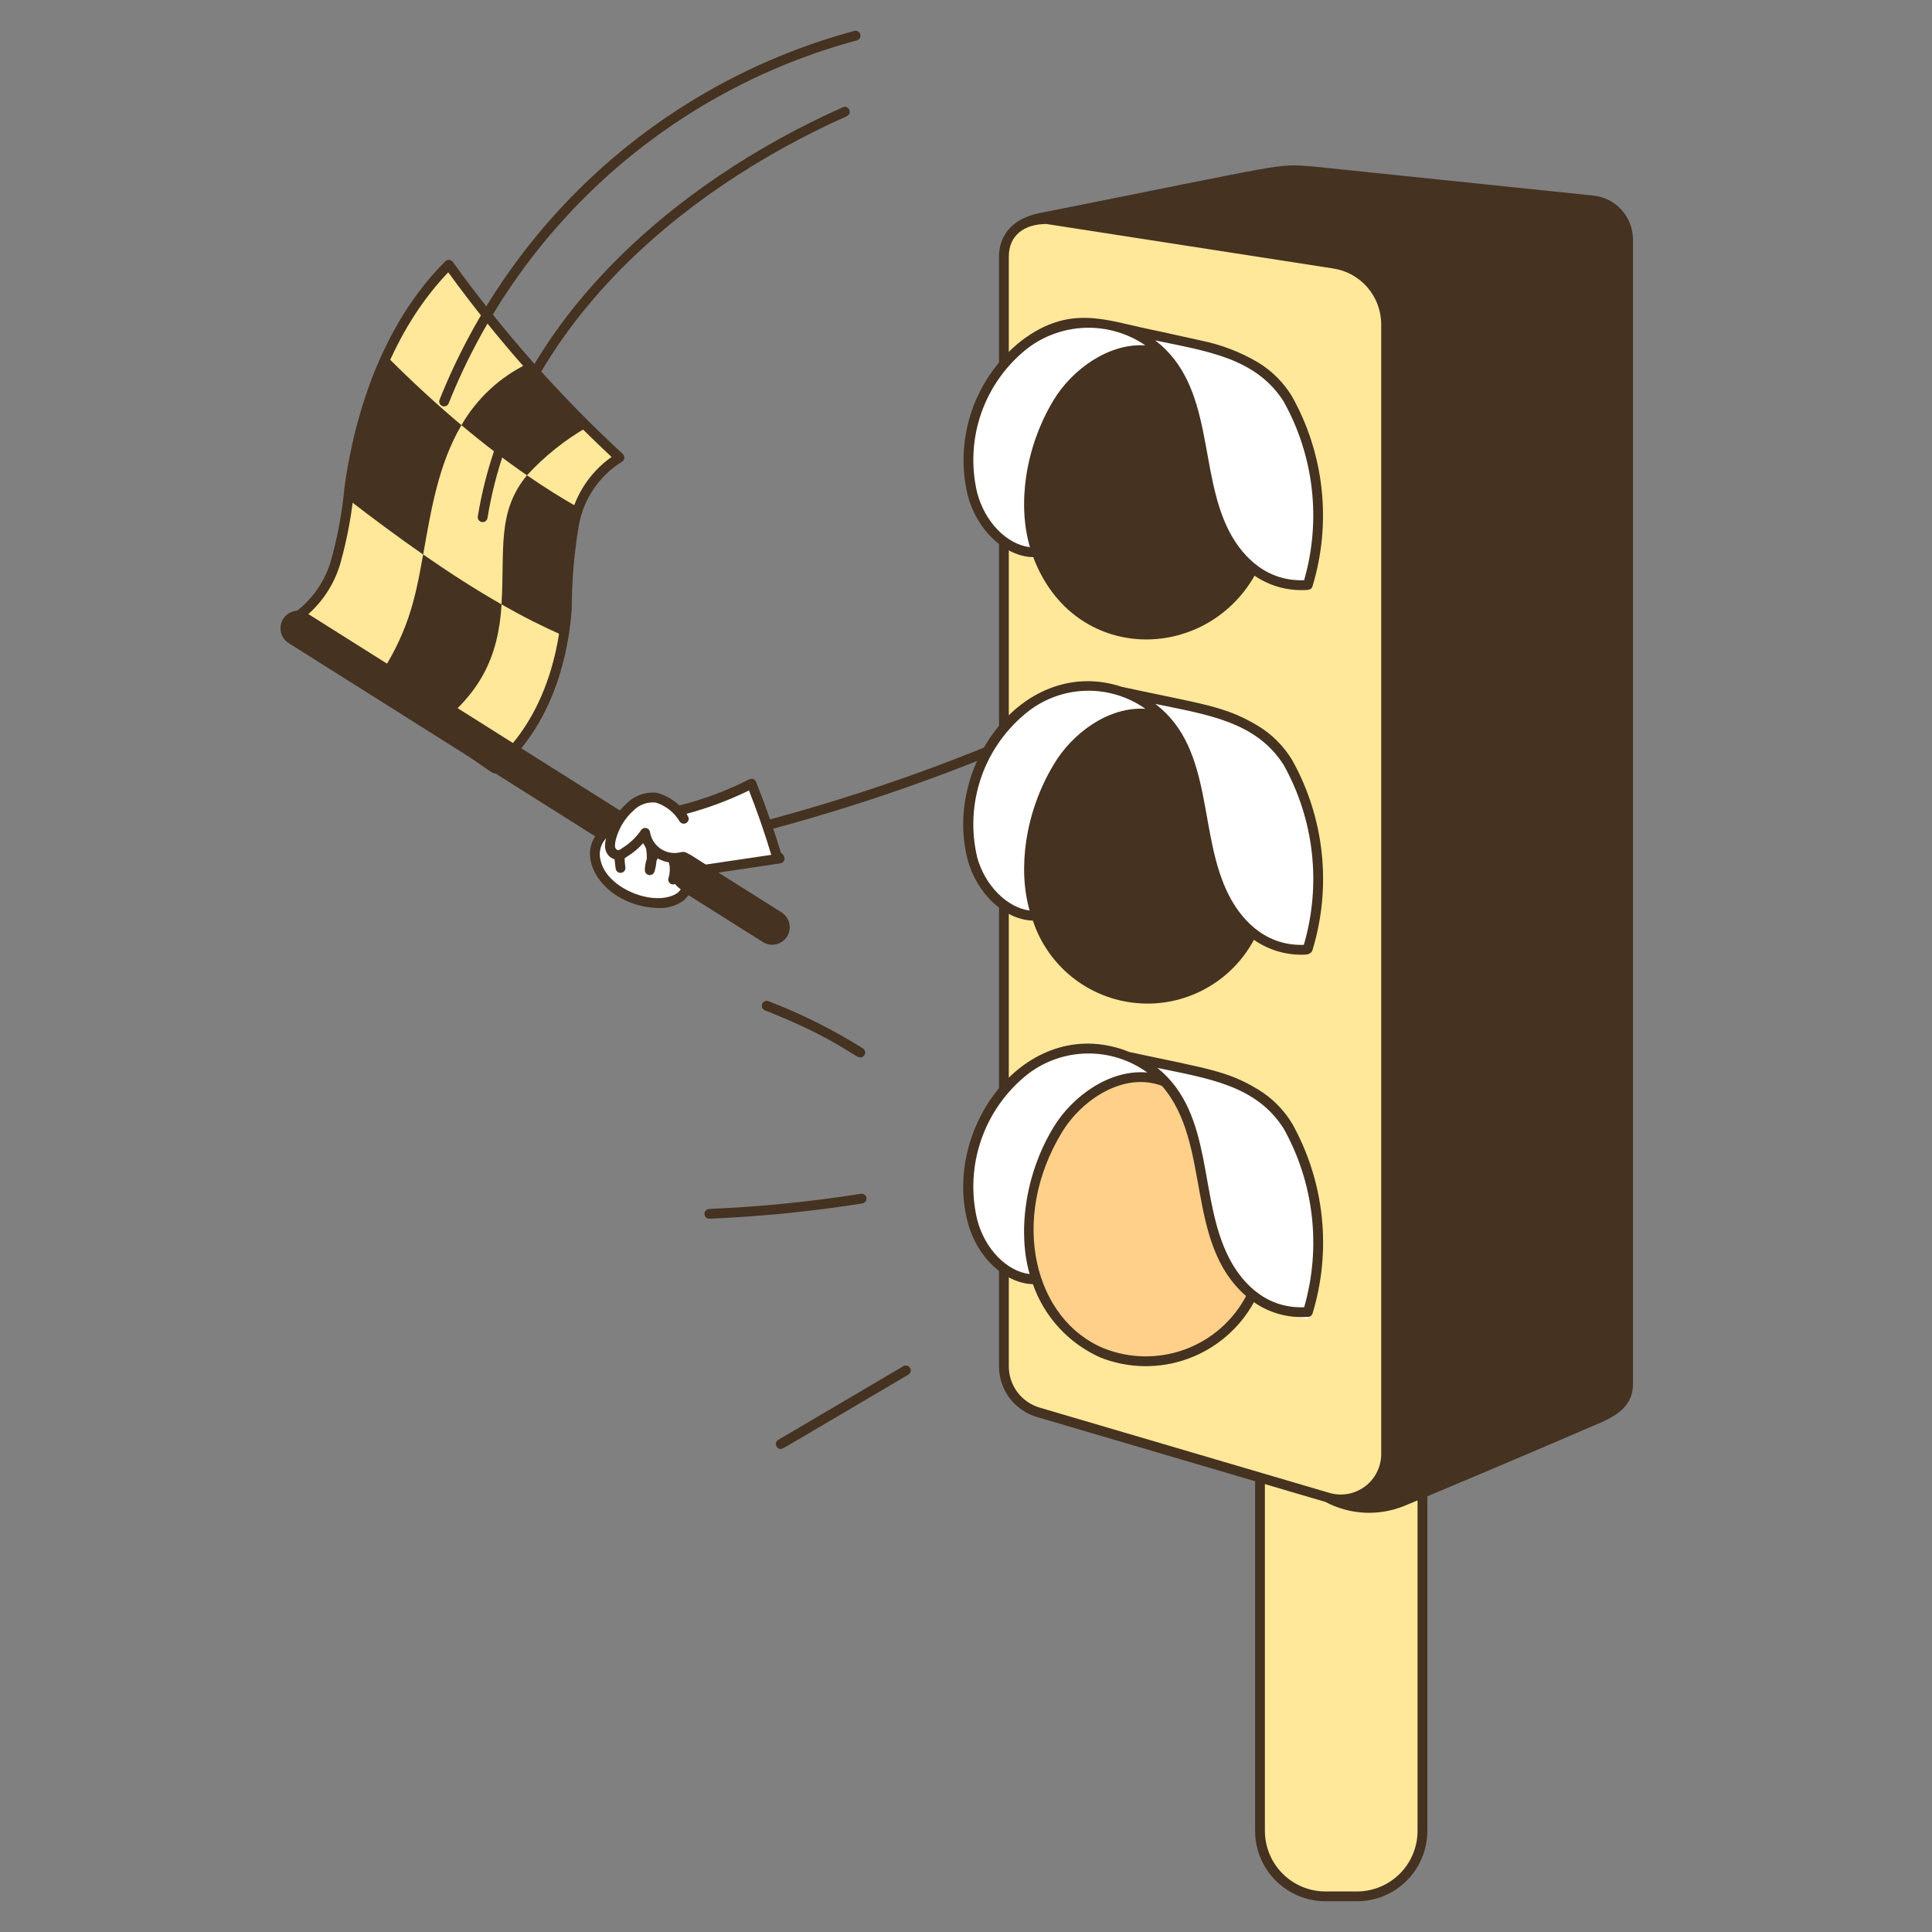
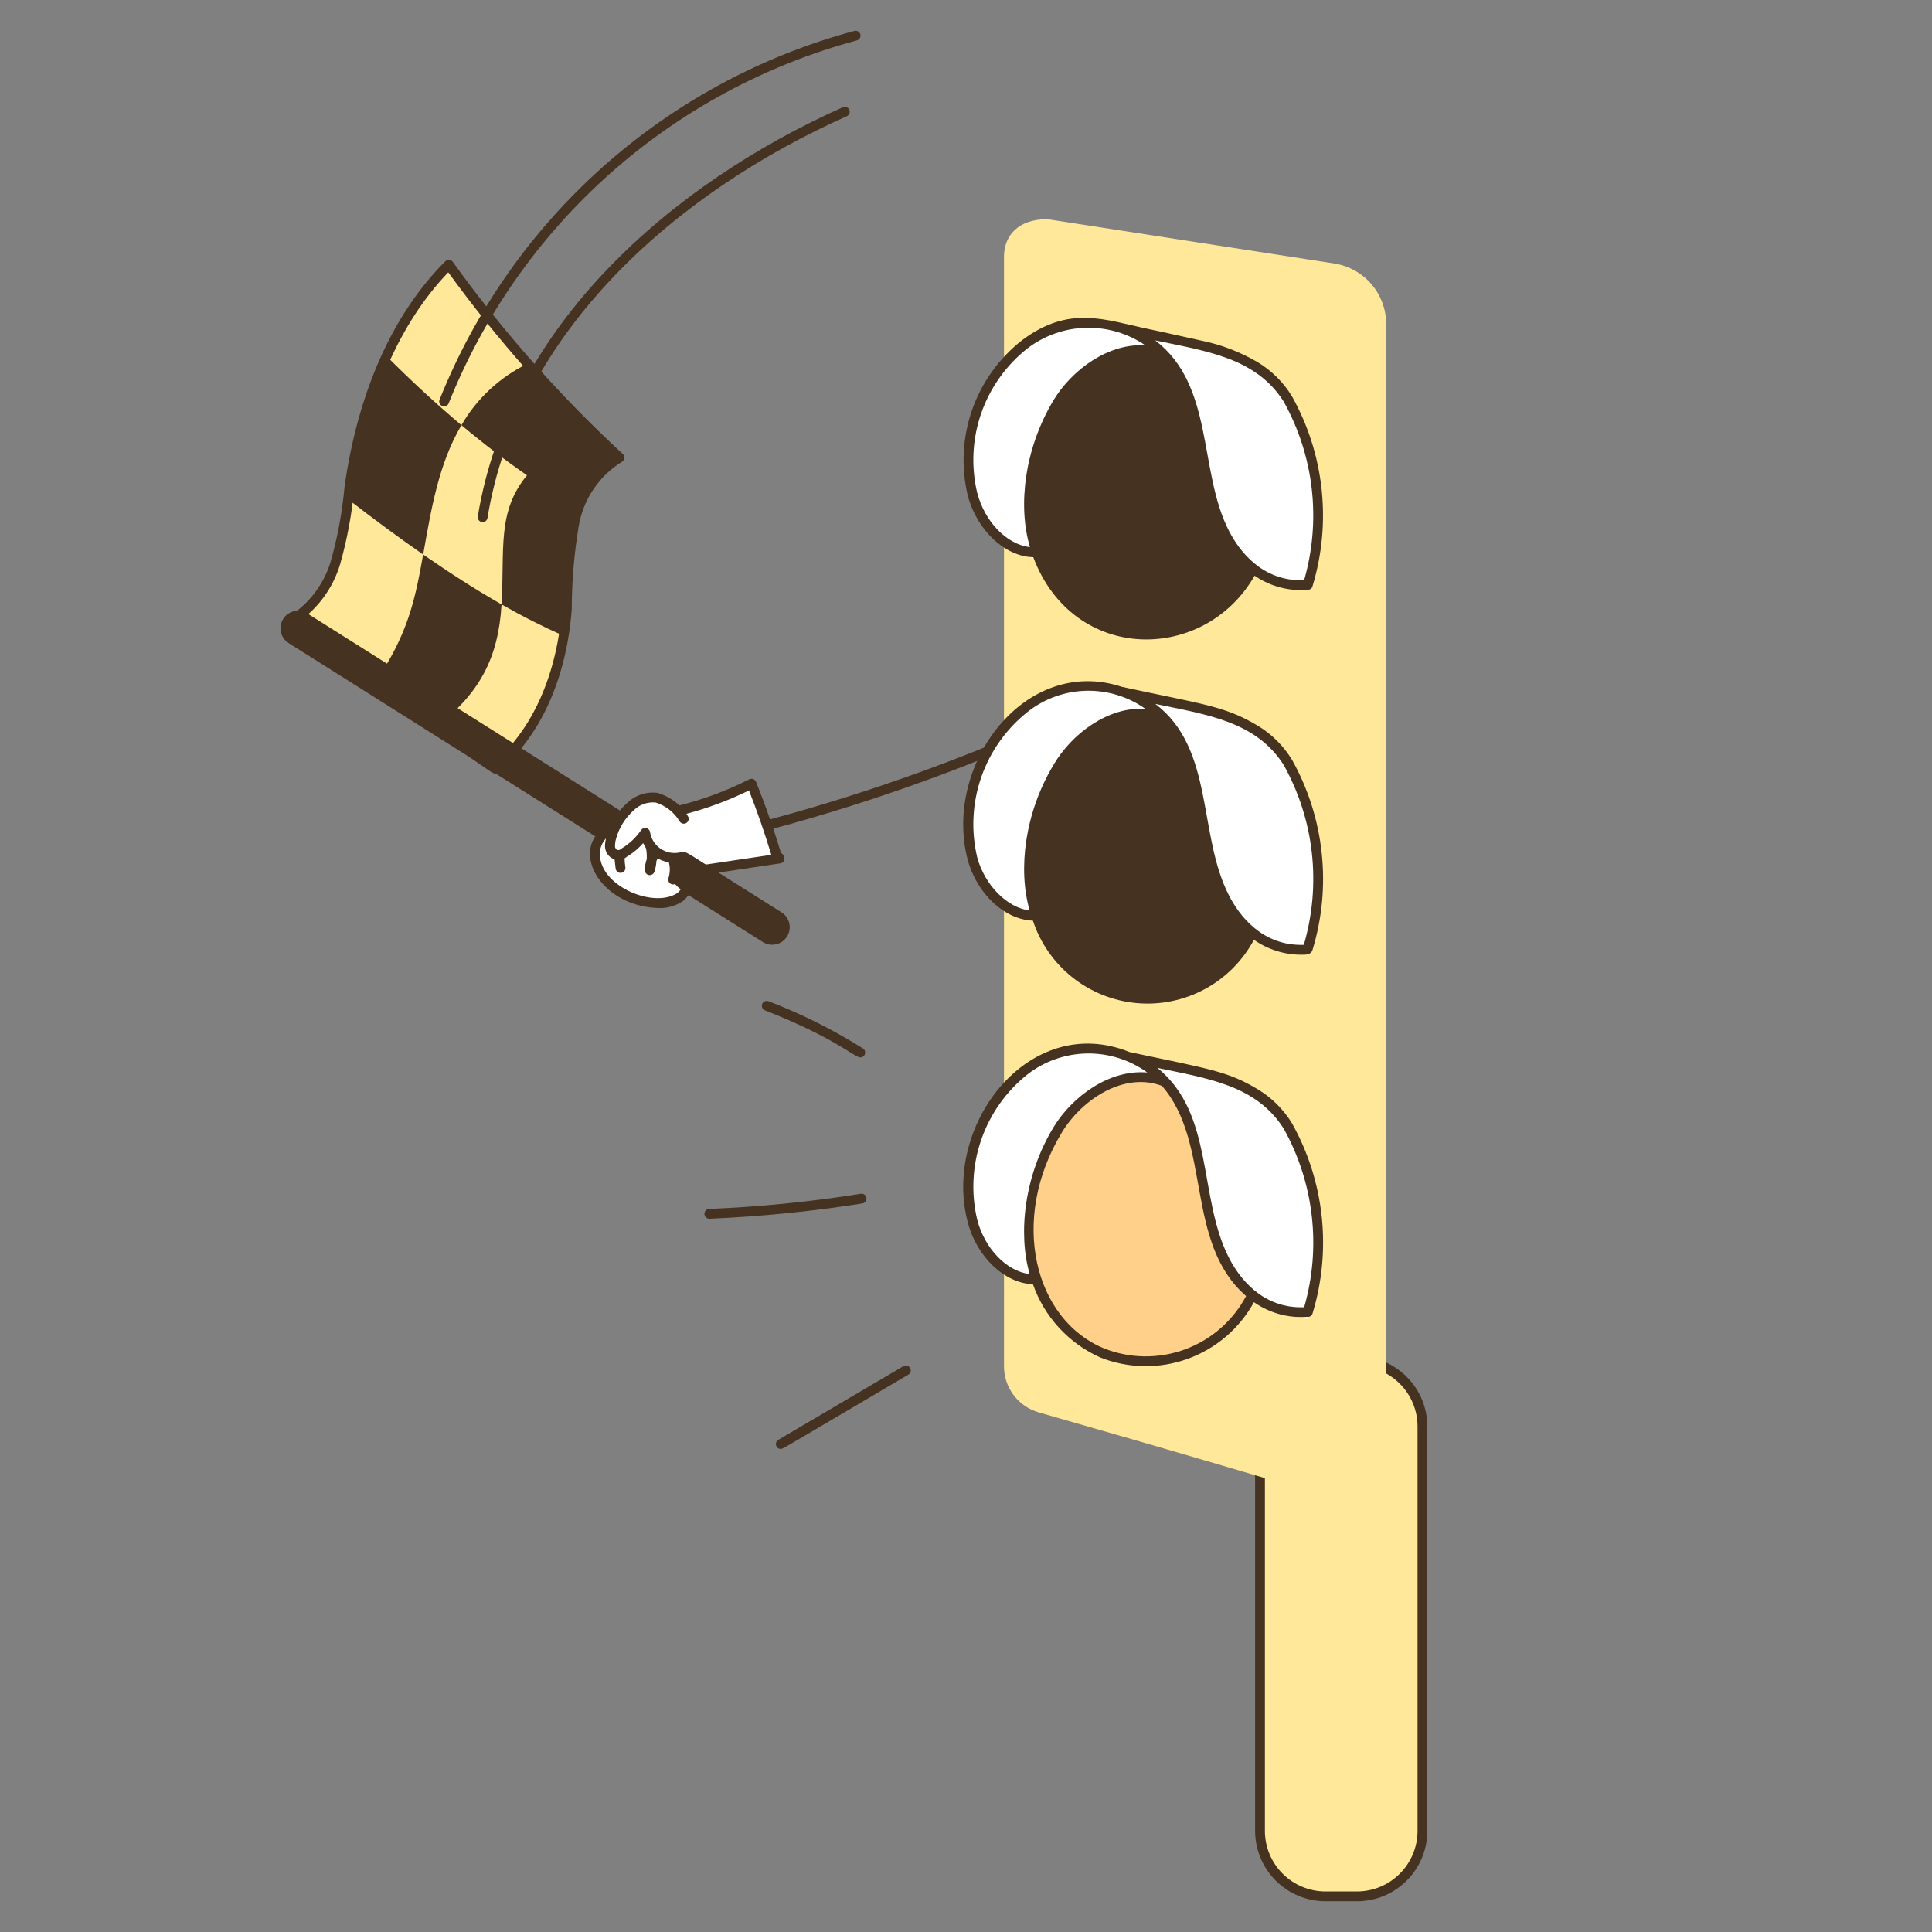
<svg xmlns="http://www.w3.org/2000/svg" width="97" height="97" viewBox="0 0 97 97" fill="none">
  <rect x="0" y="0" width="97" height="97" fill="#808080" stroke="none" />
  <path d="M22.529 13.292C19.596 16.226 18.023 20.32 17.541 24.442C17.409 25.73 17.174 27.006 16.837 28.256C16.461 29.514 15.623 30.584 14.49 31.248L24.816 38.584C27.163 36.647 28.219 33.596 28.454 30.603C28.455 29.187 28.573 27.774 28.806 26.378C28.922 25.68 29.186 25.015 29.581 24.428C29.976 23.84 30.492 23.345 31.095 22.974C27.92 20.044 25.05 16.8 22.529 13.292Z" fill="#453221" />
-   <path d="M26.458 23.863C27.383 24.503 28.249 25.039 29.048 25.489C29.43 24.444 30.154 23.558 31.102 22.974C30.558 22.47 30.022 21.957 29.495 21.436C28.364 22.084 27.34 22.903 26.458 23.863Z" fill="#FFE899" />
  <path d="M22.533 13.292C21.226 14.623 20.166 16.175 19.403 17.877C20.72 19.198 21.977 20.347 23.167 21.346C23.94 20.006 25.099 18.93 26.492 18.258C25.089 16.67 23.768 15.013 22.533 13.292Z" fill="#FFE899" />
  <path d="M26.458 23.864C25.432 23.156 24.332 22.323 23.167 21.346C22.013 23.308 21.647 25.587 21.246 27.841C22.577 28.765 23.887 29.607 25.18 30.345C25.346 27.58 24.937 25.709 26.458 23.864Z" fill="#FFE899" />
  <path d="M17.479 25.069C17.351 26.147 17.137 27.212 16.84 28.256C16.464 29.514 15.626 30.583 14.493 31.248L18.807 34.312C20.496 31.825 20.84 30.116 21.244 27.84C20.009 26.982 18.754 26.052 17.479 25.069Z" fill="#FFE899" />
  <path d="M28.303 31.925C27.235 31.453 26.194 30.926 25.182 30.345C25.021 33.058 24.063 34.831 21.888 36.5L24.822 38.584C26.823 36.932 27.885 34.47 28.303 31.925Z" fill="#FFE899" />
  <path d="M24.822 38.829C24.699 38.829 24.791 38.868 14.352 31.448C14.318 31.425 14.291 31.393 14.273 31.356C14.255 31.319 14.246 31.278 14.248 31.236C14.25 31.195 14.262 31.155 14.284 31.12C14.305 31.085 14.335 31.056 14.371 31.035C15.449 30.402 16.247 29.385 16.605 28.188C16.954 26.956 17.187 25.694 17.3 24.419C17.982 19.649 19.73 15.746 22.359 13.117C22.385 13.092 22.415 13.073 22.449 13.06C22.482 13.048 22.518 13.043 22.553 13.046C22.589 13.049 22.623 13.06 22.654 13.077C22.686 13.095 22.712 13.119 22.733 13.148C25.247 16.642 28.106 19.873 31.268 22.793C31.296 22.819 31.317 22.851 31.331 22.886C31.344 22.922 31.349 22.959 31.346 22.997C31.342 23.035 31.33 23.071 31.31 23.103C31.29 23.136 31.263 23.163 31.23 23.183C30.658 23.536 30.168 24.007 29.793 24.565C29.418 25.123 29.166 25.754 29.055 26.418C28.824 27.8 28.707 29.2 28.706 30.602C28.431 34.122 27.107 37.016 24.979 38.773C24.934 38.809 24.879 38.829 24.822 38.829ZM14.936 31.26L24.809 38.273C26.75 36.592 27.956 33.87 28.215 30.584C28.216 29.161 28.335 27.741 28.57 26.338C28.684 25.659 28.931 25.009 29.297 24.426C29.664 23.843 30.142 23.339 30.705 22.942C27.681 20.122 24.935 17.018 22.505 13.672C20.064 16.222 18.435 19.95 17.789 24.476C17.672 25.777 17.434 27.065 17.078 28.323C16.721 29.518 15.965 30.555 14.936 31.26Z" fill="#453221" />
  <path d="M39.257 45.819L15.432 30.799C15.234 30.675 14.995 30.634 14.768 30.685C14.54 30.737 14.342 30.877 14.218 31.074C14.093 31.272 14.052 31.51 14.104 31.738C14.155 31.966 14.295 32.164 14.493 32.288L38.318 47.308C38.515 47.426 38.75 47.462 38.974 47.408C39.197 47.355 39.391 47.216 39.514 47.022C39.636 46.827 39.678 46.593 39.63 46.368C39.582 46.143 39.448 45.946 39.257 45.819Z" fill="#453221" />
  <path d="M22.07 20.066C23.865 15.576 26.68 11.566 30.294 8.353C33.908 5.14 38.22 2.812 42.889 1.554C42.92 1.544 42.953 1.541 42.986 1.545C43.018 1.548 43.05 1.558 43.078 1.574C43.107 1.59 43.132 1.612 43.152 1.637C43.172 1.663 43.187 1.693 43.196 1.724C43.205 1.756 43.207 1.789 43.203 1.821C43.199 1.854 43.188 1.885 43.171 1.913C43.155 1.941 43.133 1.966 43.107 1.986C43.081 2.005 43.051 2.02 43.019 2.028C38.423 3.266 34.179 5.557 30.622 8.72C27.065 11.883 24.293 15.83 22.526 20.25C22.502 20.31 22.454 20.359 22.394 20.384C22.334 20.41 22.266 20.41 22.206 20.386C22.145 20.362 22.097 20.314 22.072 20.255C22.046 20.195 22.045 20.127 22.07 20.066Z" fill="#453221" />
  <path d="M24.232 26.214C24.197 26.214 24.162 26.206 24.129 26.191C24.097 26.176 24.068 26.154 24.045 26.127C24.022 26.1 24.005 26.068 23.995 26.034C23.986 26 23.984 25.964 23.989 25.929C25.543 16.367 33.671 9.239 42.324 5.381C42.383 5.356 42.449 5.356 42.509 5.38C42.568 5.404 42.616 5.45 42.642 5.508C42.668 5.567 42.67 5.633 42.648 5.693C42.626 5.753 42.581 5.802 42.524 5.83C33.962 9.648 25.998 16.636 24.475 26.007C24.465 26.065 24.436 26.117 24.392 26.155C24.347 26.193 24.291 26.214 24.232 26.214Z" fill="#453221" />
  <path d="M39.201 72.748C39.147 72.748 39.095 72.73 39.052 72.698C39.009 72.665 38.978 72.618 38.964 72.567C38.95 72.515 38.953 72.459 38.973 72.409C38.994 72.359 39.03 72.317 39.076 72.29L45.355 68.593C45.383 68.577 45.414 68.566 45.446 68.561C45.478 68.557 45.51 68.559 45.541 68.567C45.573 68.575 45.602 68.589 45.628 68.609C45.654 68.628 45.675 68.653 45.692 68.68C45.708 68.708 45.719 68.739 45.723 68.771C45.728 68.803 45.726 68.835 45.718 68.866C45.71 68.898 45.696 68.927 45.676 68.953C45.657 68.979 45.632 69.001 45.605 69.017C39.221 72.777 39.305 72.748 39.201 72.748Z" fill="#453221" />
  <path d="M35.62 61.188C35.554 61.19 35.491 61.165 35.444 61.12C35.397 61.075 35.37 61.013 35.368 60.948C35.367 60.883 35.391 60.82 35.436 60.773C35.481 60.725 35.543 60.698 35.608 60.697C38.154 60.591 40.692 60.338 43.209 59.937C43.242 59.93 43.275 59.93 43.307 59.936C43.34 59.943 43.371 59.956 43.398 59.975C43.426 59.994 43.449 60.018 43.467 60.046C43.484 60.074 43.496 60.105 43.502 60.138C43.507 60.171 43.506 60.204 43.498 60.236C43.49 60.269 43.475 60.299 43.456 60.325C43.435 60.352 43.41 60.374 43.382 60.391C43.353 60.407 43.321 60.418 43.288 60.422C40.749 60.824 38.188 61.08 35.62 61.188Z" fill="#453221" />
  <path d="M43.19 53.091C42.914 53.091 41.926 52.108 38.406 50.726C38.376 50.715 38.349 50.697 38.325 50.674C38.302 50.652 38.283 50.625 38.27 50.596C38.244 50.536 38.243 50.468 38.267 50.407C38.291 50.347 38.338 50.298 38.398 50.272C38.458 50.246 38.525 50.245 38.586 50.269C40.239 50.901 41.825 51.694 43.323 52.638C43.368 52.666 43.402 52.708 43.421 52.758C43.44 52.808 43.442 52.863 43.427 52.914C43.412 52.965 43.381 53.01 43.338 53.042C43.295 53.074 43.243 53.091 43.19 53.091Z" fill="#453221" />
-   <path d="M33.801 44.043C33.87 43.731 33.849 43.406 33.742 43.104C33.676 42.978 33.573 42.876 33.447 42.809C33.329 42.77 33.201 42.773 33.084 42.815C32.967 42.858 32.867 42.938 32.801 43.044C32.629 43.388 32.794 43.286 32.684 42.633C32.647 42.44 32.546 42.266 32.396 42.138C32.247 42.01 32.059 41.936 31.863 41.929C31.692 41.948 31.532 42.021 31.406 42.137C31.279 42.253 31.193 42.406 31.159 42.575C31.115 42.836 31.104 43.102 31.126 43.367L30.983 42.222C30.983 42.047 30.865 41.753 30.688 41.753C30.57 41.753 30.512 41.753 30.453 41.811C29.417 42.589 29.897 44.046 30.923 44.687C32.062 45.413 33.43 45.76 34.385 44.804C34.094 44.569 33.801 44.454 33.801 44.043Z" fill="white" />
+   <path d="M33.801 44.043C33.87 43.731 33.849 43.406 33.742 43.104C33.676 42.978 33.573 42.876 33.447 42.809C33.329 42.77 33.201 42.773 33.084 42.815C32.967 42.858 32.867 42.938 32.801 43.044C32.629 43.388 32.794 43.286 32.684 42.633C32.647 42.44 32.546 42.266 32.396 42.138C32.247 42.01 32.059 41.936 31.863 41.929C31.692 41.948 31.532 42.021 31.406 42.137C31.279 42.253 31.193 42.406 31.159 42.575C31.115 42.836 31.104 43.102 31.126 43.367C30.983 42.047 30.865 41.753 30.688 41.753C30.57 41.753 30.512 41.753 30.453 41.811C29.417 42.589 29.897 44.046 30.923 44.687C32.062 45.413 33.43 45.76 34.385 44.804C34.094 44.569 33.801 44.454 33.801 44.043Z" fill="white" />
  <path d="M35.289 43.724C35.27 43.697 35.246 43.675 35.218 43.658C35.191 43.641 35.16 43.629 35.128 43.624C35.096 43.618 35.064 43.62 35.032 43.627C35.001 43.634 34.971 43.648 34.944 43.667C34.478 44 34.357 44.535 34.01 44.836C32.904 45.573 30.476 44.635 30.157 43.21C30.092 42.979 30.099 42.735 30.177 42.508C30.255 42.282 30.4 42.085 30.593 41.944C30.732 41.916 30.734 41.97 30.877 43.337C30.887 43.43 30.896 43.522 30.911 43.614C30.921 43.678 30.955 43.737 31.007 43.776C31.06 43.815 31.125 43.831 31.19 43.822C31.254 43.812 31.313 43.778 31.352 43.725C31.391 43.673 31.407 43.608 31.398 43.543C31.344 43.217 31.344 42.885 31.398 42.56C31.421 42.448 31.477 42.346 31.56 42.267C31.642 42.188 31.747 42.135 31.86 42.117C31.997 42.127 32.127 42.181 32.232 42.27C32.336 42.36 32.409 42.481 32.439 42.616C32.468 42.785 32.479 42.958 32.472 43.13C32.409 43.31 32.377 43.499 32.376 43.69C32.376 43.749 32.397 43.805 32.435 43.85C32.472 43.895 32.525 43.924 32.583 43.934C32.641 43.943 32.7 43.931 32.75 43.901C32.8 43.871 32.837 43.823 32.856 43.768C32.912 43.594 32.947 43.414 32.958 43.232C32.976 43.187 32.996 43.141 33.019 43.096C33.057 43.045 33.11 43.007 33.17 42.987C33.23 42.967 33.296 42.966 33.357 42.984C33.664 43.173 33.678 43.736 33.563 44.082C33.542 44.144 33.547 44.211 33.576 44.27C33.605 44.328 33.656 44.373 33.718 44.393C33.78 44.414 33.848 44.409 33.906 44.38C33.964 44.351 34.009 44.3 34.029 44.238C34.347 43.282 33.822 42.169 32.925 42.553C32.879 42.293 32.743 42.058 32.541 41.889C32.338 41.72 32.083 41.628 31.819 41.628C31.583 41.665 31.364 41.774 31.193 41.94C31.125 41.694 30.95 41.448 30.686 41.448C30.618 41.438 30.549 41.443 30.483 41.461C30.418 41.48 30.357 41.512 30.304 41.556C28.601 42.834 30.272 45.592 33.18 45.592C33.584 45.585 33.977 45.457 34.308 45.225C34.508 45.04 34.677 44.824 34.809 44.586C34.914 44.386 35.057 44.209 35.23 44.064C35.283 44.027 35.318 43.97 35.329 43.906C35.34 43.842 35.325 43.777 35.289 43.724Z" fill="#453221" />
  <path d="M38.96 42.87C38.608 41.696 38.197 40.522 37.728 39.349C36.57 39.936 35.35 40.389 34.089 40.698C34.248 41.123 34.03 40.403 32.975 40.053C32.729 40.022 32.479 40.048 32.245 40.13C32.011 40.211 31.799 40.345 31.625 40.522C31.173 40.93 30.847 41.459 30.686 42.047C30.638 42.218 30.618 42.397 30.627 42.575C30.647 42.671 30.698 42.758 30.772 42.821C30.846 42.885 30.94 42.922 31.038 42.927C31.147 42.925 31.252 42.883 31.333 42.809C31.753 42.556 32.113 42.216 32.389 41.812C32.154 42.164 33.037 42.863 33.328 42.986C33.765 43.075 34.217 43.049 34.641 42.911L35.747 43.609L39.136 43.104C39.018 42.928 39.018 43.045 38.96 42.87Z" fill="white" />
  <path d="M53.799 35.899C53.785 35.87 53.766 35.843 53.742 35.822C53.719 35.8 53.691 35.782 53.66 35.771C53.63 35.76 53.598 35.755 53.565 35.757C53.533 35.758 53.501 35.766 53.472 35.779C48.695 37.978 43.74 39.771 38.662 41.139C38.444 40.51 38.209 39.88 37.96 39.255C37.947 39.224 37.928 39.195 37.904 39.171C37.88 39.148 37.851 39.129 37.819 39.117C37.787 39.105 37.754 39.099 37.719 39.101C37.685 39.103 37.652 39.111 37.622 39.127C36.504 39.694 35.327 40.134 34.111 40.439C33.797 40.145 33.418 39.929 33.005 39.807C32.726 39.772 32.442 39.801 32.175 39.893C31.909 39.984 31.666 40.136 31.467 40.335C30.605 41.09 30.281 42.306 30.398 42.651C30.423 42.763 30.476 42.867 30.554 42.953C30.631 43.038 30.729 43.102 30.838 43.138C30.948 43.174 31.065 43.181 31.178 43.158C31.29 43.135 31.395 43.083 31.482 43.007C31.787 42.824 32.061 42.595 32.295 42.327C32.461 42.676 32.739 42.96 33.085 43.134C33.43 43.307 33.824 43.36 34.204 43.285C34.51 43.56 34.862 43.779 35.245 43.933L39.178 43.346C39.391 43.314 39.504 43.031 39.202 42.806V42.798C39.083 42.402 38.956 42.005 38.823 41.606C43.918 40.232 48.888 38.432 53.681 36.226C53.74 36.199 53.786 36.148 53.808 36.087C53.83 36.026 53.827 35.958 53.799 35.899ZM35.429 43.408C34.344 42.723 34.441 42.731 34.102 42.804C33.938 42.836 33.769 42.834 33.606 42.8C33.443 42.765 33.288 42.697 33.151 42.602C33.014 42.506 32.898 42.383 32.81 42.242C32.721 42.1 32.662 41.942 32.636 41.777C32.629 41.729 32.608 41.684 32.575 41.648C32.542 41.611 32.499 41.586 32.451 41.574C32.404 41.562 32.354 41.565 32.308 41.582C32.262 41.599 32.222 41.629 32.194 41.669C31.938 42.045 31.605 42.361 31.216 42.596C31.166 42.625 31.13 42.681 31.044 42.681C31.009 42.681 30.938 42.681 30.879 42.534C30.873 42.394 30.889 42.254 30.928 42.119C31.077 41.57 31.381 41.076 31.805 40.696C31.949 40.548 32.126 40.435 32.32 40.366C32.515 40.296 32.723 40.272 32.928 40.295C33.424 40.452 33.846 40.784 34.116 41.229C34.131 41.257 34.152 41.282 34.178 41.302C34.203 41.322 34.232 41.337 34.263 41.346C34.294 41.355 34.327 41.358 34.359 41.354C34.391 41.35 34.422 41.34 34.45 41.325C34.478 41.309 34.503 41.288 34.523 41.263C34.543 41.237 34.558 41.208 34.567 41.177C34.576 41.146 34.578 41.114 34.575 41.081C34.571 41.05 34.561 41.018 34.545 40.99C34.521 40.946 34.496 40.902 34.466 40.859C35.547 40.571 36.598 40.179 37.604 39.687C38.025 40.759 38.401 41.843 38.724 42.919L35.429 43.408Z" fill="#453221" />
  <path d="M66.542 68.334H68.128C68.559 68.334 68.987 68.418 69.386 68.583C69.785 68.748 70.148 68.99 70.454 69.295C70.758 69.6 71.001 69.963 71.165 70.362C71.331 70.761 71.415 71.189 71.414 71.621V91.925C71.415 92.356 71.33 92.784 71.165 93.183C71 93.582 70.758 93.944 70.453 94.25C70.148 94.555 69.785 94.797 69.386 94.962C68.987 95.127 68.559 95.211 68.128 95.21H66.543C66.112 95.211 65.684 95.127 65.285 94.962C64.886 94.797 64.524 94.555 64.218 94.25C63.913 93.944 63.671 93.582 63.506 93.183C63.341 92.784 63.257 92.356 63.257 91.925V71.621C63.252 71.188 63.333 70.758 63.496 70.357C63.659 69.956 63.901 69.591 64.207 69.285C64.513 68.979 64.877 68.737 65.278 68.574C65.679 68.41 66.109 68.329 66.542 68.334Z" fill="#FFE899" />
  <path d="M68.131 95.457H66.547C65.61 95.456 64.713 95.083 64.05 94.421C63.389 93.758 63.016 92.861 63.015 91.924V71.621C63.01 71.156 63.097 70.694 63.273 70.263C63.449 69.833 63.709 69.441 64.038 69.112C64.367 68.783 64.758 68.523 65.189 68.347C65.62 68.172 66.082 68.084 66.547 68.089H68.131C69.068 68.09 69.965 68.462 70.627 69.125C71.29 69.786 71.662 70.684 71.663 71.621V91.924C71.662 92.861 71.29 93.759 70.627 94.421C69.965 95.083 69.068 95.456 68.131 95.457ZM66.547 68.58C66.146 68.576 65.749 68.652 65.378 68.803C65.007 68.954 64.67 69.178 64.387 69.461C64.104 69.745 63.88 70.081 63.729 70.452C63.578 70.823 63.502 71.221 63.507 71.621V91.924C63.508 92.73 63.828 93.503 64.398 94.073C64.968 94.643 65.741 94.964 66.547 94.965H68.131C68.937 94.964 69.71 94.643 70.28 94.073C70.85 93.503 71.171 92.731 71.171 91.924V71.621C71.171 70.814 70.85 70.042 70.28 69.472C69.71 68.902 68.937 68.581 68.131 68.58H66.547Z" fill="#453221" />
  <path d="M52.168 70.917C51.656 70.775 51.206 70.468 50.888 70.043C50.57 69.618 50.401 69.101 50.407 68.57V12.881C50.407 11.873 51.081 11.003 52.578 11.003L67.014 13.233C67.727 13.35 68.377 13.713 68.849 14.26C69.321 14.807 69.586 15.503 69.596 16.226V73.03C69.596 73.323 69.539 73.612 69.427 73.883C69.315 74.154 69.15 74.4 68.943 74.607C68.736 74.814 68.49 74.978 68.22 75.09C67.949 75.202 67.659 75.26 67.366 75.26C66.991 75.353 67.335 75.256 52.168 70.917Z" fill="#FFE899" />
-   <path d="M80.004 9.82L65.854 8.352C64.026 8.222 64.87 8.175 52.174 10.703C50.776 10.982 50.158 11.871 50.158 12.881V68.57C50.151 69.154 50.336 69.724 50.687 70.191C51.037 70.659 51.532 70.997 52.095 71.153L66.546 75.407C67.153 75.729 67.822 75.913 68.508 75.948C69.194 75.981 69.879 75.864 70.514 75.604C72.344 74.844 75.507 73.514 80.057 71.559C80.917 71.191 81.986 70.732 81.986 69.511V12.001C81.98 11.457 81.775 10.935 81.41 10.533C81.044 10.131 80.544 9.877 80.004 9.82ZM52.229 70.681C51.77 70.553 51.365 70.276 51.079 69.894C50.794 69.513 50.642 69.047 50.649 68.57V12.881C50.649 11.859 51.368 11.249 52.537 11.246L66.914 13.476C67.589 13.573 68.206 13.911 68.653 14.427C69.1 14.943 69.346 15.602 69.346 16.284V73.03C69.342 73.34 69.267 73.645 69.127 73.921C68.987 74.198 68.786 74.439 68.538 74.626C68.29 74.812 68.004 74.94 67.7 74.999C67.395 75.057 67.081 75.045 66.782 74.964L52.229 70.681Z" fill="#453221" />
  <path d="M63.258 55.191C62.219 54.478 61.038 53.998 59.796 53.782C58.189 53.502 57.068 52.979 55.161 52.785C54.062 52.685 52.958 52.904 51.98 53.413C51.002 53.923 50.191 54.703 49.643 55.66C48.66 57.627 48.162 60.755 49.467 62.526C49.935 63.299 50.663 63.882 51.521 64.169C52.722 64.376 53.94 64.475 55.159 64.464C60.612 64.535 60.838 64.552 61.849 64.816C63.143 65.155 64.314 66.108 65.663 66.225C66.074 64.278 66.193 62.28 66.015 60.298C65.721 58.301 64.857 56.285 63.258 55.191Z" fill="white" />
  <path d="M65.779 40.929C65.31 38.934 64.085 36.919 62.141 36.117C61.502 35.854 56.069 34.386 54.453 34.416C53.684 34.442 52.929 34.633 52.241 34.977C51.552 35.322 50.946 35.81 50.463 36.41C48.672 38.554 48.484 41.721 49.29 43.863C50.119 46.068 52.659 46.187 54.982 45.8C58.928 45.423 59.206 45.337 60.087 45.448C61.369 45.732 62.056 46.881 65.192 47.736C65.665 47.894 65.896 47.635 65.896 47.149C66.073 45.097 66.249 42.926 65.779 40.929Z" fill="white" />
  <path d="M55.338 67.923C56.292 68.312 57.333 68.44 58.353 68.296C59.374 68.152 60.338 67.739 61.147 67.101C61.499 66.867 62.849 65.634 62.907 65.282C62.966 64.754 61.557 63.58 61.264 62.993C60.981 62.296 60.784 61.567 60.677 60.822C60.447 59.355 60.038 58.003 59.68 56.597C59.394 55.48 58.801 54.175 57.508 54.074C55.75 53.935 53.975 55.298 53.107 56.715C52.016 58.489 51.523 60.566 51.699 62.641C51.913 64.874 53.278 67.059 55.338 67.923Z" fill="#FFD08A" />
  <path d="M64.608 20.041C65.827 22.219 66.358 24.714 66.133 27.2C66.12 27.798 66.021 28.391 65.838 28.961C65.603 29.547 65.426 29.434 64.781 29.256C61.438 28.321 60.725 26.334 59.148 26.439C58.839 26.484 58.541 26.584 58.267 26.734C57.033 27.384 55.707 27.839 54.334 28.084C53.682 28.258 52.999 28.28 52.337 28.15C51.675 28.02 51.052 27.741 50.514 27.334C49.977 26.926 49.539 26.401 49.235 25.799C48.931 25.197 48.768 24.533 48.759 23.859C48.291 19.992 50.91 16.36 54.804 16.23C56.564 16.172 58.616 16.945 60.378 17.287C61.352 17.475 62.286 17.833 63.136 18.343C63.715 18.826 64.213 19.399 64.608 20.041Z" fill="white" />
  <path d="M64.872 19.908C64.446 19.203 63.854 18.612 63.148 18.187C62.272 17.672 61.317 17.305 60.321 17.102C59.409 16.906 58.506 16.694 57.627 16.512C55.49 16.067 53.689 15.291 51.296 17.096C50.151 17.997 49.287 19.206 48.806 20.581C48.325 21.956 48.248 23.44 48.583 24.858C49.038 26.614 50.448 27.943 51.877 27.975C53.893 33.335 60.481 33.297 62.989 28.904C63.681 29.378 64.5 29.63 65.338 29.627C65.64 29.627 65.836 29.637 65.894 29.444C66.374 27.867 66.531 26.21 66.355 24.572C66.18 22.933 65.675 21.347 64.872 19.908ZM49.059 24.731C48.746 23.407 48.819 22.022 49.267 20.739C49.716 19.455 50.523 18.327 51.592 17.486C52.437 16.844 53.463 16.484 54.525 16.457C55.586 16.431 56.629 16.739 57.505 17.339C55.659 17.22 53.828 18.551 52.894 20.093C51.437 22.52 51.092 25.375 51.709 27.471C50.555 27.338 49.441 26.206 49.059 24.731ZM65.476 29.131C63.355 29.206 62.21 27.633 61.714 26.675C60.154 23.667 60.99 19.374 58.001 17.091C60.596 17.635 63.053 17.966 64.449 20.159C65.204 21.513 65.683 23.003 65.859 24.542C66.035 26.082 65.905 27.641 65.476 29.131Z" fill="#453221" />
  <path d="M64.874 38.157C64.447 37.452 63.856 36.861 63.15 36.436C61.483 35.436 60.374 35.36 56.329 34.485C51.471 32.878 47.335 38.391 48.585 43.166C49.046 44.879 50.444 46.177 51.858 46.222C52.229 47.349 52.922 48.342 53.852 49.078C54.782 49.815 55.908 50.262 57.09 50.364C58.271 50.467 59.457 50.22 60.5 49.654C61.543 49.089 62.397 48.23 62.956 47.184C63.655 47.674 64.489 47.935 65.343 47.933C65.552 47.933 65.822 47.946 65.899 47.691C66.378 46.114 66.535 44.458 66.358 42.819C66.182 41.181 65.678 39.595 64.874 38.157ZM49.06 43.038C48.745 41.703 48.818 40.306 49.269 39.011C49.721 37.716 50.533 36.577 51.609 35.728C52.446 35.073 53.472 34.706 54.534 34.681C55.596 34.656 56.638 34.974 57.506 35.587C55.645 35.467 53.815 36.828 52.896 38.397C51.456 40.795 51.097 43.624 51.693 45.715C50.566 45.572 49.44 44.447 49.06 43.038ZM65.461 47.438C63.351 47.506 62.211 45.937 61.716 44.983C60.12 41.906 60.992 37.61 58.005 35.34C60.591 35.881 63.054 36.214 64.451 38.407C65.21 39.77 65.691 41.271 65.864 42.821C66.037 44.372 65.9 45.941 65.461 47.438Z" fill="#453221" />
  <path d="M64.875 56.41C64.448 55.705 63.856 55.115 63.15 54.69C61.638 53.782 60.745 53.677 56.712 52.821C51.691 50.787 47.302 56.46 48.585 61.359C49.038 63.106 50.437 64.431 51.86 64.476C52.143 65.288 52.59 66.034 53.173 66.667C53.756 67.3 54.462 67.807 55.248 68.157C56.651 68.712 58.208 68.736 59.627 68.225C61.046 67.713 62.23 66.701 62.957 65.379C63.738 65.925 64.683 66.185 65.634 66.116C65.692 66.123 65.75 66.11 65.799 66.079C65.847 66.047 65.883 65.999 65.9 65.943C66.379 64.367 66.535 62.711 66.359 61.073C66.182 59.434 65.678 57.849 64.875 56.41ZM49.061 61.233C48.746 59.898 48.818 58.502 49.27 57.206C49.721 55.911 50.533 54.772 51.61 53.922C52.467 53.267 53.514 52.905 54.593 52.892C55.673 52.879 56.728 53.214 57.602 53.848C55.725 53.676 53.846 55.028 52.896 56.592C51.421 59.02 51.106 61.92 51.694 63.967C50.545 63.829 49.441 62.7 49.061 61.233ZM55.434 67.701C51.953 66.281 50.639 61.26 53.319 56.846C54.321 55.197 56.433 53.801 58.335 54.517C60.854 57.4 59.46 62.375 62.563 65.071C61.906 66.309 60.816 67.262 59.501 67.747C58.185 68.232 56.738 68.216 55.434 67.701ZM65.478 65.633C63.356 65.71 62.213 64.134 61.717 63.178C60.139 60.136 60.989 55.936 58.108 53.615C60.646 54.148 63.065 54.484 64.45 56.663C65.205 58.017 65.684 59.506 65.86 61.046C66.037 62.585 65.907 64.144 65.478 65.633Z" fill="#453221" />
</svg>